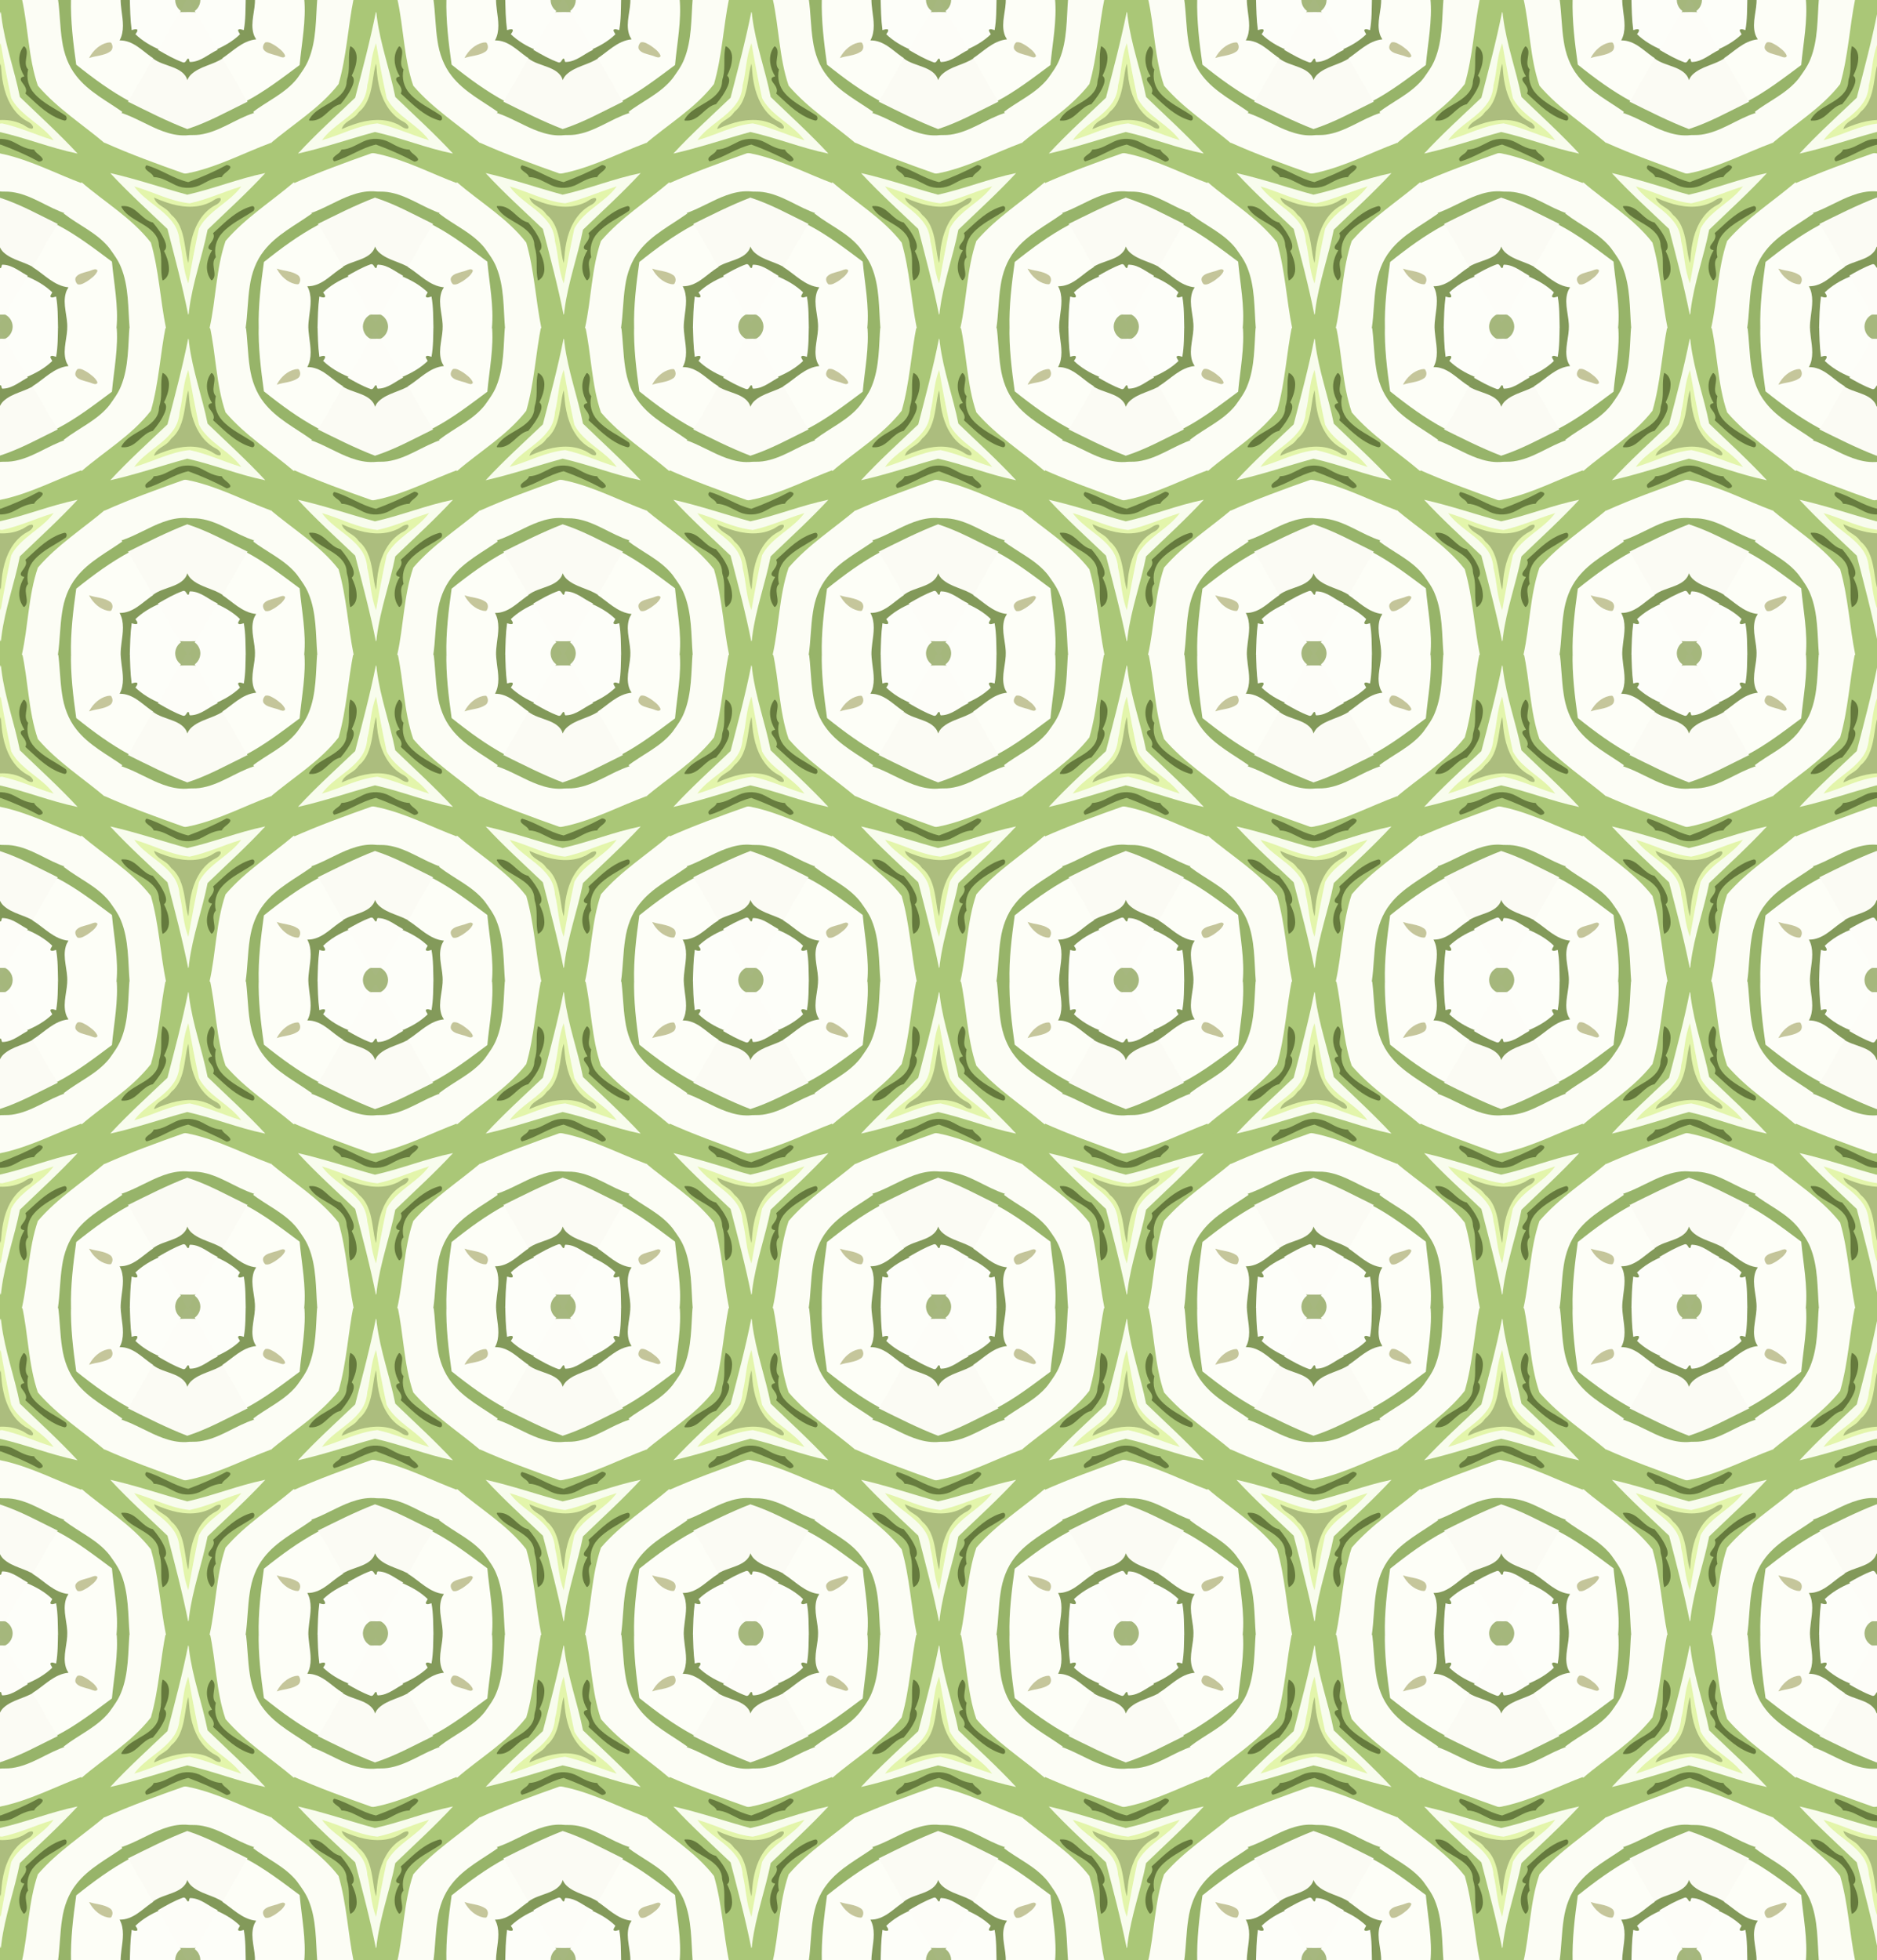
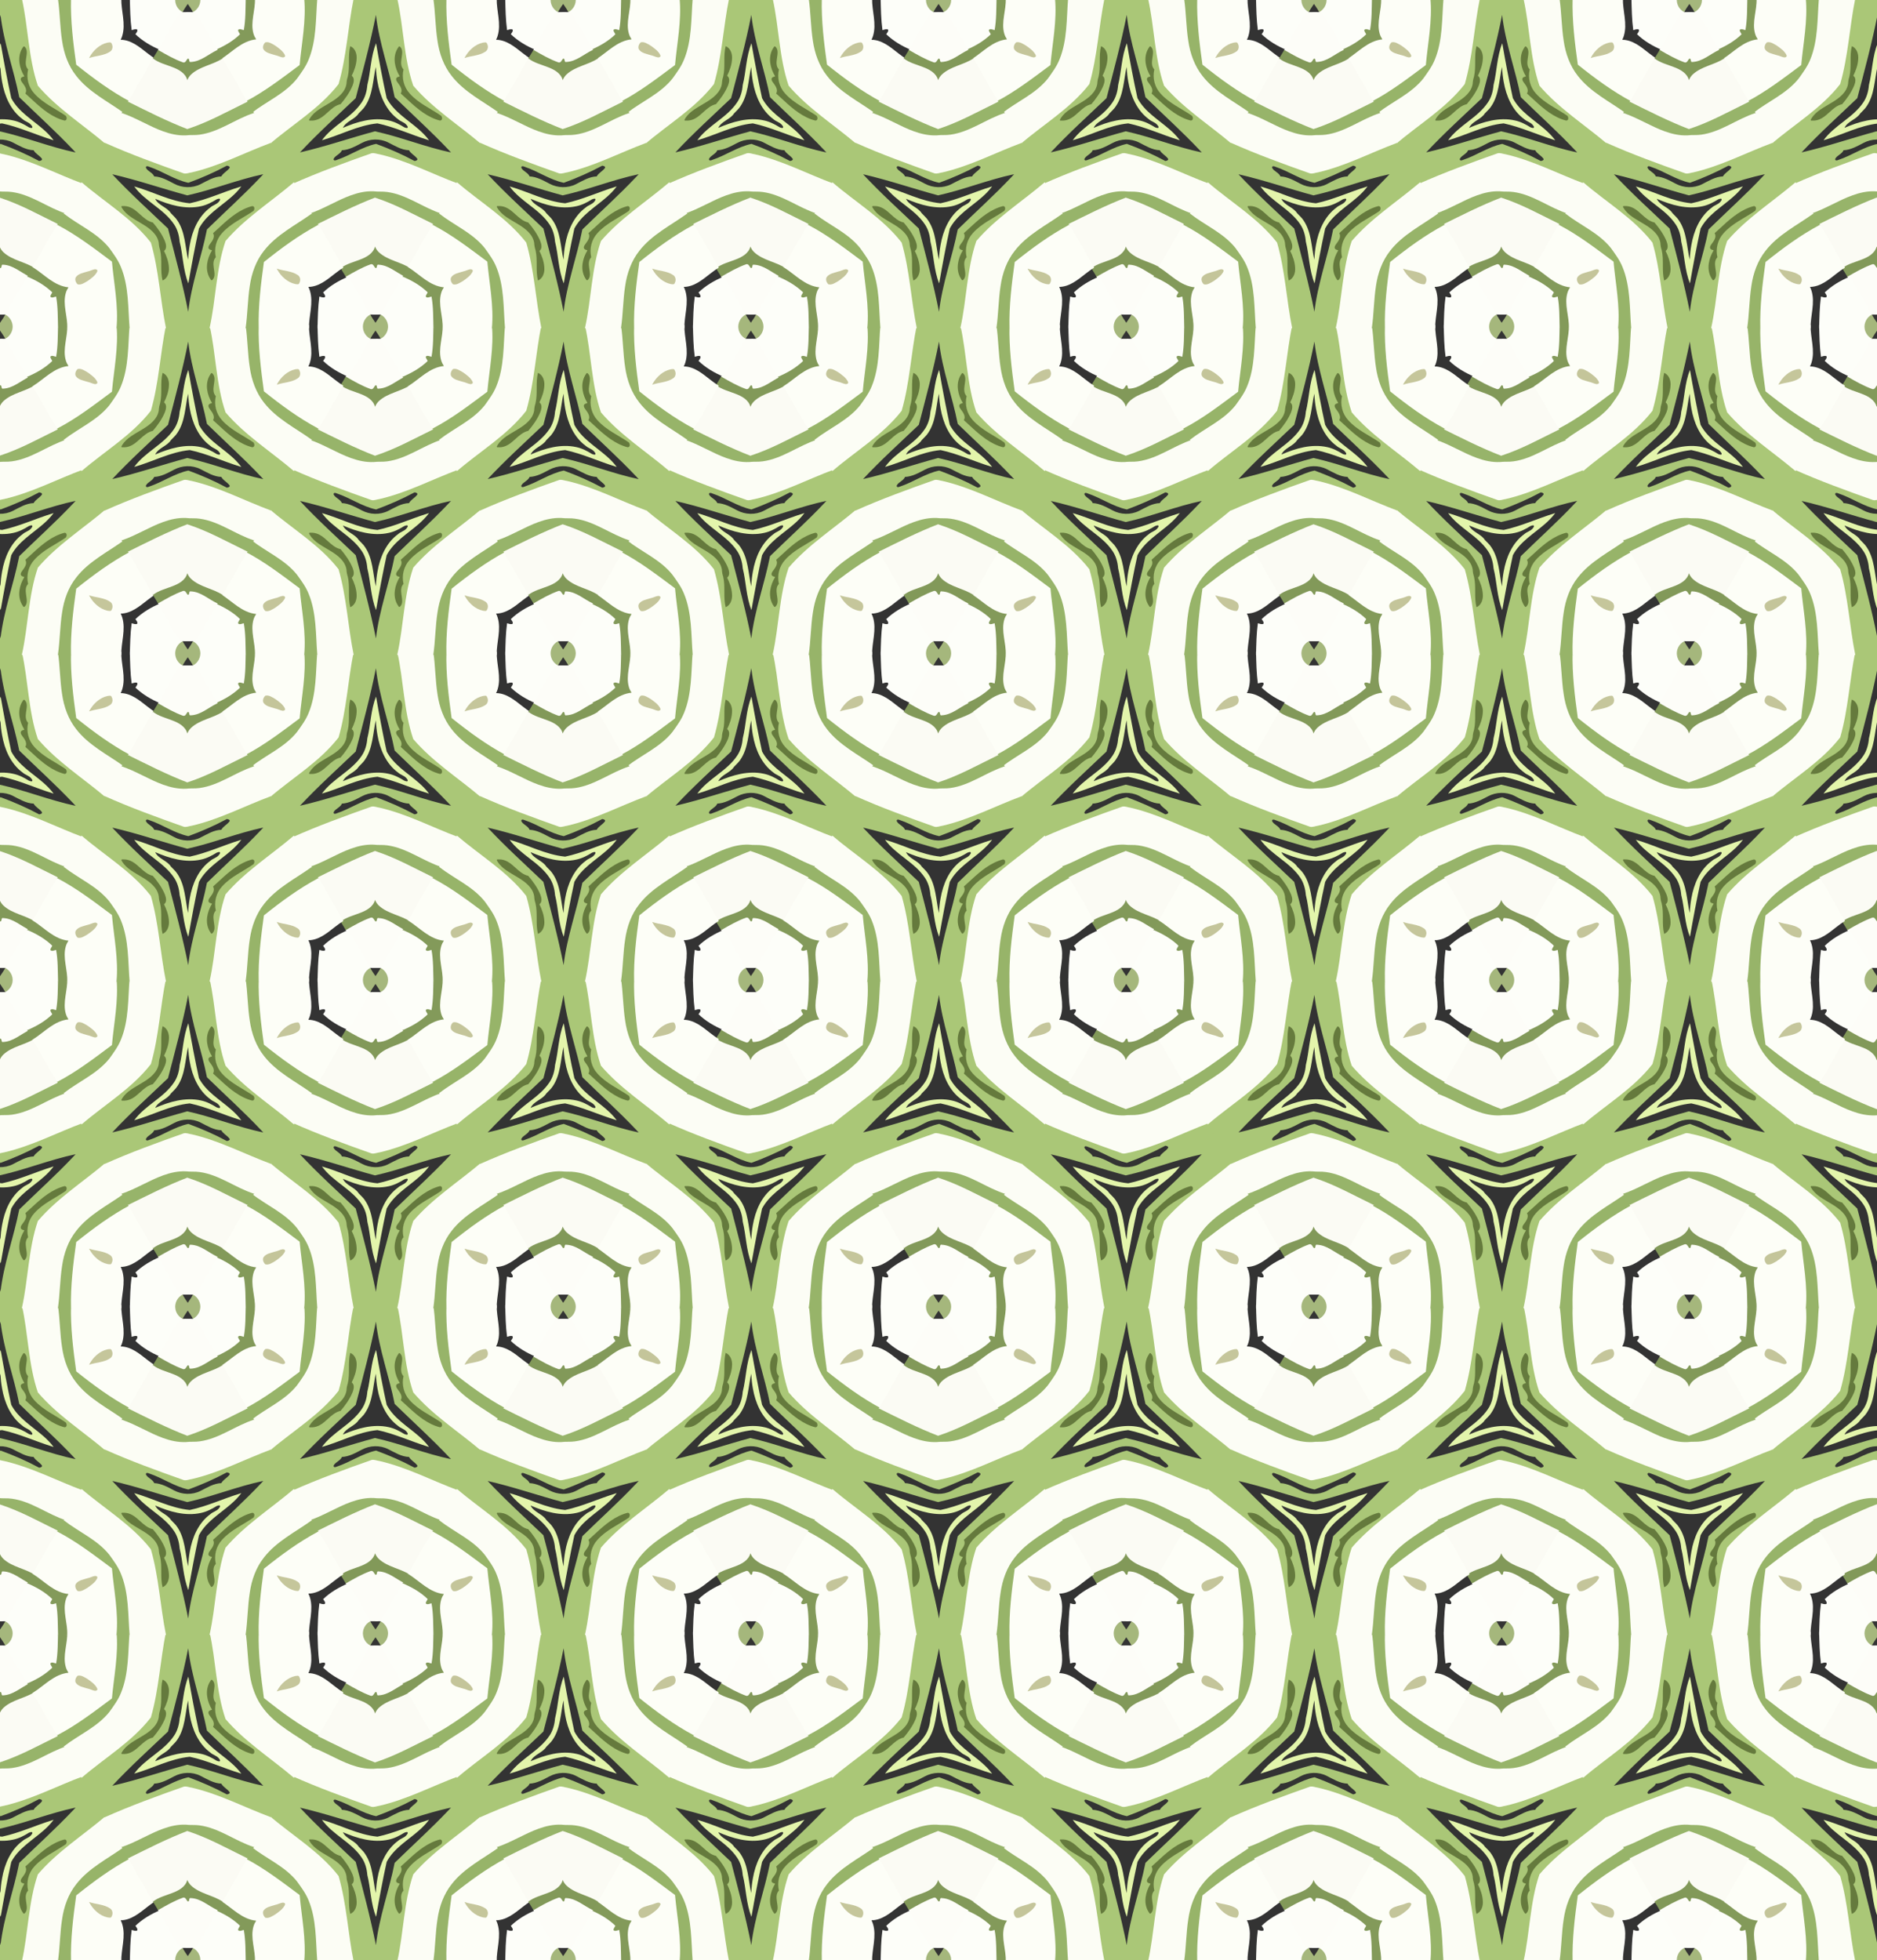
<svg xmlns="http://www.w3.org/2000/svg" xmlns:ns1="http://www.inkscape.org/namespaces/inkscape" xmlns:ns2="http://sodipodi.sourceforge.net/DTD/sodipodi-0.dtd" xmlns:xlink="http://www.w3.org/1999/xlink" width="800pt" height="835.224pt" viewBox="0 0 800 835.224" version="1.1" id="svg5421" ns1:version="0.91 r13725" ns2:docname="BackgroundPattern157.svg">
  <rect x="0" y="0" width="800" height="835.224" fill="#333333" stroke="none" />
  <defs id="defs5479">
    <clipPath clipPathUnits="userSpaceOnUse" id="clipPath6618">
      <rect style="opacity:0.466;fill:#ff0000;fill-opacity:1;stroke:none;stroke-width:3.2;stroke-miterlimit:4;stroke-dasharray:none;stroke-opacity:1" id="rect6620" width="800" height="835.224" x="80" y="-696.02" />
    </clipPath>
  </defs>
  <ns2:namedview pagecolor="#ffffff" bordercolor="#666666" borderopacity="1" objecttolerance="10" gridtolerance="10" guidetolerance="10" ns1:pageopacity="0" ns1:pageshadow="2" ns1:window-width="1600" ns1:window-height="837" id="namedview5477" showgrid="false" fit-margin-top="0" fit-margin-left="0" fit-margin-right="0" fit-margin-bottom="0" ns1:zoom="0.64174401" ns1:cx="500" ns1:cy="522.015" ns1:window-x="-8" ns1:window-y="-8" ns1:window-maximized="1" ns1:current-layer="svg5421" />
  <g id="g6523" clip-path="url(#clipPath6618)" transform="translate(-80,696.02)">
    <g transform="matrix(0.582,0,0,0.582,-0.576,-0.539)" id="g6086">
-       <path style="opacity:1;fill:#a6b77f" d="m 137.836,-0.111 c -1.728,3.482 -3.434,6.973 -5.131,10.471 3.859,-0.108 7.721,-0.124 11.58,-0.021 C 142.562,6.805 140.835,3.275 139.096,-0.25 c -0.374,0.093 -1.037,-0.186 -1.26,0.139 z" id="path5423" ns1:connector-curvature="0" />
      <path style="opacity:1;fill:#fdfdf8" d="m 135.801,9.791 c -1.21,0.228 -2.975,-0.562 -3.457,0.997 -5.863,8.685 -10.618,18.043 -15.843,27.114 6.073,3.46 12.162,7.115 18.83,9.285 1.777,0.157 2.536,-1.794 3.418,-2.918 0.708,0.833 0.03,2.887 1.582,2.531 7.123,-0.011 12.716,-5.076 18.725,-8.18 1.645,-0.377 1.489,-1.283 0.481,-2.481 -4.961,-8.893 -9.879,-17.821 -15.518,-26.308 -2.739,-0.068 -5.478,-0.082 -8.217,-0.041 z" id="path5425" ns1:connector-curvature="0" />
      <path style="opacity:1;fill:#829959" d="m 160.061,37.564 c -6.386,2.964 -11.96,8.45 -19.307,8.731 -1.679,0.461 -0.68,-2.241 -2.041,-2.546 -1.318,0.729 -1.566,3.28 -3.547,2.912 -6.483,-2.303 -12.474,-5.759 -18.412,-9.189 -1.352,2.21 -2.692,4.426 -4.014,6.654 6.729,5.26 16.259,5.212 22.48,11.227 1.605,1.63 2.506,3.856 2.846,6.123 1.177,-5.191 5.987,-8.353 10.573,-10.319 5.182,-2.366 10.814,-3.873 15.63,-7.015 -1.328,-2.23 -2.662,-4.456 -4.004,-6.678 l -0.205,0.1 z" id="path5427" ns1:connector-curvature="0" />
      <path style="opacity:1;fill:#fbfbf4" d="m 112.854,43.936 c -6.119,10.623 -12.201,21.268 -18.303,31.9 14.375,7.056 28.672,14.484 43.658,20.092 15.479,-4.978 29.688,-13.026 44.26,-20.1 -6.193,-10.681 -12.285,-21.42 -18.451,-32.117 -7.221,4.772 -16.548,5.708 -23.021,11.697 -1.223,1.179 -2.211,2.613 -2.828,4.199 -1.306,-5.178 -6.476,-7.904 -11.105,-9.608 -4.766,-1.884 -9.958,-3.089 -14.068,-6.308 l -0.125,0.217 -0.016,0.028 z" id="path5429" ns1:connector-curvature="0" />
      <path style="opacity:1;fill:#97b46a" d="M 182.01,75.496 C 167.572,82.515 153.468,90.482 138.137,95.424 123.28,89.705 109.075,82.449 94.807,75.404 c -1.752,2.842 -3.454,5.718 -4.963,8.697 13.966,4.624 26.19,14.111 41.013,16.14 3.539,0.579 7.126,0.206 10.666,0.059 11.028,0.399 21.134,-4.877 30.703,-9.693 4.861,-2.431 9.751,-4.841 14.943,-6.504 -1.559,-2.955 -3.211,-5.86 -4.955,-8.709 l -0.205,0.102 z" id="path5431" ns1:connector-curvature="0" />
-       <path style="opacity:1;fill:#fcfdf5" d="m 89.982,83.838 c -4.144,7.384 -8.913,14.418 -12.674,22.016 19.253,8.583 39.096,15.826 58.973,22.773 18.355,-3.072 35.229,-11.327 52.319,-18.299 3.669,-1.519 7.355,-3.001 11.073,-4.395 -3.997,-7.567 -8.233,-15.005 -12.754,-22.273 -13.616,4.375 -25.319,13.882 -39.732,15.862 -3.326,0.51 -6.721,0.078 -10.044,0.518 -11.465,0.47 -22.02,-4.928 -32.026,-9.856 -4.903,-2.411 -9.838,-4.801 -15.033,-6.528 l -0.102,0.182 z" id="path5433" ns1:connector-curvature="0" />
+       <path style="opacity:1;fill:#fcfdf5" d="m 89.982,83.838 c -4.144,7.384 -8.913,14.418 -12.674,22.016 19.253,8.583 39.096,15.826 58.973,22.773 18.355,-3.072 35.229,-11.327 52.319,-18.299 3.669,-1.519 7.355,-3.001 11.073,-4.395 -3.997,-7.567 -8.233,-15.005 -12.754,-22.273 -13.616,4.375 -25.319,13.882 -39.732,15.862 -3.326,0.51 -6.721,0.078 -10.044,0.518 -11.465,0.47 -22.02,-4.928 -32.026,-9.856 -4.903,-2.411 -9.838,-4.801 -15.033,-6.528 l -0.102,0.182 " id="path5433" ns1:connector-curvature="0" />
      <path style="opacity:1;fill:#aac777" d="m 77.434,105.605 c -5.553,9.792 -11.676,19.261 -16.918,29.225 16.467,14.2 35.641,25.523 49.454,42.61 1.872,1.941 1.824,4.856 2.647,7.295 4.484,18.591 5.636,37.777 9.419,56.515 10.972,0 21.944,0 32.916,0 4.718,-21.08 4.674,-43.105 11.672,-63.684 14.377,-16.708 33.192,-28.566 49.854,-42.746 -5.296,-9.994 -11.356,-19.555 -17.047,-29.328 -19.314,7.181 -37.777,17.006 -57.952,21.633 -1.952,0.24 -3.998,1.235 -5.919,0.747 -19.552,-6.91 -39.068,-13.997 -58.014,-22.462 l -0.111,0.195 z m 90.154,16.725 c 0.885,0.093 2.255,0.832 1.314,1.836 -1.685,2.209 -4.495,3.413 -5.822,5.926 -5.6,0.2 -10.424,3.274 -15.274,5.714 -6.027,3.026 -13.4,2.804 -19.32,-0.377 -4.583,-2.378 -9.26,-5.081 -14.559,-5.331 -1.14,-2.841 -4.721,-3.639 -6.068,-6.295 -0.215,-1.602 1.454,-1.228 2.381,-0.764 9.813,3.262 18.526,9.567 28.715,11.725 9.653,-3.538 19.105,-7.647 28.154,-12.531 l 0.245,0.05 0.234,0.048 z m 24.424,8.082 c -12.638,13.362 -26.351,25.696 -39.477,38.529 -3.991,20.212 -11.369,39.718 -13.707,60.268 -4.06,-20.514 -9.527,-40.75 -14.797,-60.961 -13.75,-13.093 -27.862,-25.837 -40.826,-39.727 18.559,4.239 36.585,10.518 54.949,15.453 18.828,-4.177 36.811,-11.514 55.674,-15.506 -0.605,0.648 -1.211,1.296 -1.816,1.943 z m -100.504,21.875 c 5.439,-0.176 9.501,3.973 13.229,7.33 2.315,2.063 4.924,3.986 8.003,4.684 3.703,4.676 7.53,9.563 9.164,15.387 0.466,1.71 0.302,3.957 -1.516,4.805 2.605,4.965 4.617,10.718 3.47,16.367 -0.448,1.959 -1.675,3.782 -3.488,4.711 -1.747,-7.928 0.437,-16.437 -2.391,-24.232 0.173,-5.569 -3.313,-10.506 -7.699,-13.62 -5.909,-4.585 -13.433,-7.153 -18.307,-12.968 -0.502,-0.711 -1.387,-1.749 -1.395,-2.418 0.309,-0.025 0.618,-0.04 0.928,-0.045 z m 94.289,0.045 c 1.728,0.228 0.917,2.927 -0.409,3.251 -8.094,5.374 -17.529,9.443 -23.52,17.409 -3.456,4.541 -4.578,10.584 -3.366,16.121 -2.74,3.019 -1.43,7.405 -1.043,10.993 0.241,1.902 0.249,4.253 -1.449,5.521 -4.069,-5.092 -3.531,-12.303 -0.982,-17.929 0.585,-1.354 1.306,-2.645 2.094,-3.891 -1.1,-0.237 -3.328,-0.449 -2.947,-2.08 1.221,-2.891 4.421,-5.273 3.865,-8.74 -0.158,-0.768 -0.746,-1.474 0.331,-1.888 8.202,-7.419 16.346,-15.953 27.426,-18.767 z" id="path5435" ns1:connector-curvature="0" />
-       <path style="opacity:1;fill:#677d3f" d="m 166.953,121.75 c -9.032,4.877 -18.464,8.986 -28.098,12.518 -10.774,-2.44 -19.875,-9.323 -30.471,-12.312 -1.345,0.655 -1.292,2.444 -0.174,3.281 1.705,1.829 4.476,2.828 5.344,5.328 5.929,0.173 10.927,3.532 16.12,5.965 6.147,2.897 13.543,2.441 19.458,-0.811 4.46,-2.407 9.082,-5.004 14.287,-5.152 1.281,-2.872 4.735,-3.942 6.201,-6.689 0.57,-1.546 -1.625,-2.067 -2.668,-2.127 z" id="path5437" ns1:connector-curvature="0" />
-       <path style="opacity:1;fill:#f8fced" d="m 194.5,127.816 c -19.141,3.953 -37.338,11.421 -56.396,15.656 -18.829,-5.152 -37.324,-11.536 -56.387,-15.812 13.264,14.343 27.78,27.442 41.918,40.902 5.364,20.784 10.948,41.539 15.115,62.587 0.639,0.591 0.499,-2.509 0.766,-3.464 2.519,-19.928 9.608,-38.904 13.492,-58.568 14.19,-13.715 28.86,-26.963 42.266,-41.465 -0.258,0.055 -0.516,0.109 -0.773,0.164 z m -93.371,10.672 c 12.943,3.927 25.237,10.509 38.873,11.775 12.516,-2.645 24.168,-8.113 36.34,-11.902 -8.483,10.652 -22.056,16.255 -29.219,28.107 -1.738,2.556 -1.619,5.813 -2.428,8.714 -2.124,10.437 -4.135,20.904 -5.947,31.403 -3.291,-9.532 -3.421,-19.823 -5.857,-29.589 -0.314,-7.59 -4.704,-14.339 -10.216,-19.295 -7.142,-6.706 -15.907,-11.624 -22.06,-19.364 0.171,0.05 0.342,0.1 0.514,0.15 z" id="path5439" ns1:connector-curvature="0" />
      <path style="opacity:1;fill:#fcfdf5" d="m 60.613,134.645 c -4.422,7.684 -9.557,14.99 -13.092,23.154 11.048,8.605 24.665,14.201 33.451,25.461 3.347,4.724 6.816,9.459 8.736,14.977 5.146,13.741 4.515,28.616 5.69,43.013 9.049,0 18.098,0 27.146,0 -4.22,-20.796 -5.146,-42.246 -11.059,-62.693 -13.876,-17.913 -33.735,-29.521 -50.685,-44.14 -0.098,-0.129 -0.125,0.152 -0.188,0.228 z" id="path5441" ns1:connector-curvature="0" />
      <path style="opacity:1;fill:#fcfdf5" d="m 216,134.568 c -16.667,14.174 -35.519,26.037 -49.838,42.793 -7.03,20.638 -6.985,42.761 -11.723,63.889 8.973,0 17.947,0 26.92,0 2.268,-15.38 0.981,-31.55 7.208,-46.118 4.281,-10.042 12.328,-17.958 21.196,-24.1 6.464,-4.591 13.297,-8.634 19.748,-13.243 -4.08,-7.997 -8.644,-15.728 -13.289,-23.408 l -0.191,0.161 -0.031,0.026 z" id="path5443" ns1:connector-curvature="0" />
      <path style="opacity:1;fill:#e3f5ab" d="m 176.965,137.643 c -12.427,3.794 -24.289,9.421 -37.029,12.125 -14.255,-1.398 -27.005,-8.512 -40.65,-12.344 7.994,11.037 21.644,16.408 29.197,27.797 2.516,3.727 3.71,8.195 4.056,12.605 2.533,10.097 2.451,20.865 6.394,30.624 2.344,-13.437 4.837,-26.878 7.761,-40.184 5.246,-9.974 15.342,-15.718 23.55,-22.926 2.759,-2.382 5.308,-5.016 7.492,-7.939 -0.257,0.081 -0.513,0.161 -0.77,0.242 z m -15.191,8.762 c 1.029,0.568 -0.297,1.921 -0.775,2.504 -1.635,1.771 -4.119,2.255 -5.894,3.866 -8.833,6.411 -13.362,17.087 -15.152,27.563 -0.637,3.546 -1.008,7.137 -1.21,10.733 -2.178,-9.636 -2.115,-20.232 -7.837,-28.698 -1.252,-2.029 -3.141,-3.558 -4.706,-5.279 -2.884,-4.567 -9.209,-5.642 -11.57,-10.615 10.439,4.525 22.141,7.987 33.545,5.441 4.152,-0.862 7.946,-2.856 11.506,-5.07 0.668,-0.242 1.37,-0.516 2.094,-0.445 z" id="path5445" ns1:connector-curvature="0" />
-       <path style="opacity:1;fill:#acbd7e" d="m 113.963,146.102 c 1.593,4.643 6.865,6.14 10.115,9.27 1.336,1.238 2.133,2.908 3.635,3.953 5.925,5.791 7.64,14.344 8.852,22.23 0.728,3.985 1.007,8.13 2.42,11.939 0.516,-5.01 0.716,-10.085 1.838,-15.031 1.989,-10.052 6.848,-20.208 15.61,-26.017 1.96,-1.336 4.484,-2.038 5.746,-4.232 0.697,-0.746 0.755,-2.454 -0.632,-2.328 -2.959,0.226 -5.025,2.715 -7.757,3.634 -9.692,4.379 -20.876,2.992 -30.656,-0.3 -3.192,-1.048 -6.287,-2.303 -9.358,-3.659 0.062,0.18 0.125,0.359 0.188,0.539 z" id="path5447" ns1:connector-curvature="0" />
      <path style="opacity:1;fill:#657a3d" d="m 91.029,151.801 c -1.329,-0.184 -1.415,0.449 -0.684,1.416 3.416,5.78 9.922,8.524 15.346,12.006 5.126,3.095 10.622,7.271 11.584,13.6 0.089,1.773 0.395,3.457 0.954,5.143 1.736,7.331 -0.04,15.019 1.798,22.342 3.707,-1.513 5.013,-5.889 4.657,-9.581 -0.236,-4.232 -1.776,-8.399 -3.581,-12.092 2.33,-1.651 1.498,-4.972 0.623,-7.197 -2.074,-5.007 -5.305,-9.509 -8.783,-13.6 -7.682,-1.746 -11.36,-10.511 -19.215,-11.877 -0.891,-0.152 -1.797,-0.204 -2.699,-0.16 z" id="path5449" ns1:connector-curvature="0" />
      <path style="opacity:1;fill:#657a3d" d="m 185.639,151.836 c -8.976,2.325 -16.299,8.453 -22.959,14.638 -1.885,1.735 -3.765,3.468 -5.668,5.178 1.659,2.788 -0.573,5.67 -2.181,7.878 -0.847,1.041 -2.003,3.048 -0.388,3.972 0.456,0.473 1.818,0.376 1.748,0.865 -3.548,5.859 -5.26,13.705 -1.685,19.949 0.569,0.653 1.139,2.589 2.041,1.516 2.462,-2.313 1.29,-6.034 0.98,-8.932 -0.379,-2.579 -0.508,-5.657 1.51,-7.635 -1.463,-6.223 0.229,-12.944 4.565,-17.653 6.327,-7.13 15.293,-10.955 23.007,-16.265 0.995,-1.116 1.019,-3.635 -0.971,-3.512 z" id="path5451" ns1:connector-curvature="0" />
      <path style="opacity:1;fill:#97b469" d="m 47.615,157.592 c -1.667,2.789 -3.339,5.574 -5.018,8.355 14.279,7.393 27.033,17.267 39.896,26.818 1.465,16.128 4.834,32.23 3.314,48.484 3.363,0 6.727,0 10.09,0 -1.212,-14.969 -0.512,-30.559 -6.32,-44.715 -2.032,-5.113 -5.347,-9.545 -8.527,-13.978 C 72.206,171.476 58.727,165.903 47.76,157.354 l -0.13,0.214 -0.015,0.025 z" id="path5453" ns1:connector-curvature="0" />
      <path style="opacity:1;fill:#97b469" d="m 229.045,157.506 c -11.893,8.516 -25.546,15.221 -34.709,26.987 -5.863,7.359 -9.082,16.462 -10.414,25.701 -1.606,10.294 -1.565,20.759 -3.068,31.057 3.367,0 6.733,0 10.1,0 -0.417,-16.162 1.549,-32.243 3.781,-48.217 12.499,-10.007 25.474,-19.557 39.643,-27.098 -1.708,-2.859 -3.411,-5.72 -5.111,-8.584 l -0.205,0.143 -0.016,0.011 z" id="path5455" ns1:connector-curvature="0" />
      <path style="opacity:1;fill:#fdfef7" d="m 42.736,165.719 c -6.321,10.239 -11.999,20.856 -18.154,31.193 7.932,4.89 14.566,12.48 24.008,14.492 0.465,0.316 2.267,-0.103 1.412,0.795 -3.554,6.35 -1.85,13.873 -0.883,20.655 0.409,2.791 0.725,5.573 0.606,8.396 12.195,0 24.391,0 36.586,0 1.523,-16.338 -1.879,-32.544 -3.342,-48.754 -12.936,-9.604 -25.758,-19.542 -40.109,-26.977 l -0.123,0.199 z m 27.9,32.859 c 1.161,-0.257 1.459,1.001 0.742,1.714 -2.614,3.596 -6.425,6.296 -10.484,8.046 -1.195,0.483 -3.118,0.903 -3.605,-0.734 -1.139,-1.61 -0.751,-4.022 1.127,-4.904 3.565,-2.06 7.834,-2.458 11.586,-4.076 0.211,-0.027 0.422,-0.042 0.635,-0.045 z" id="path5457" ns1:connector-curvature="0" />
      <path style="opacity:1;fill:#fdfef7" d="m 233.91,165.621 c -14.167,7.563 -27.138,17.127 -39.645,27.146 -2.243,16.059 -4.234,32.235 -3.812,48.482 12.279,0 24.557,0 36.836,0 -0.208,-9.136 3.427,-18.427 0.661,-27.463 -0.295,-0.958 -0.671,-1.891 -1.124,-2.785 7.585,-0.083 13.689,-5.242 19.348,-9.674 2.014,-1.563 4.056,-3.098 6.242,-4.414 -6.077,-10.483 -11.668,-21.258 -18.303,-31.404 l -0.203,0.111 z m -28.707,32.986 c 4.604,1.288 9.752,1.397 13.756,4.275 1.823,1.279 1.673,3.974 0.445,5.66 -5.634,0.01 -10.364,-3.982 -13.58,-8.285 -0.179,-0.402 -1.777,-2.222 -0.621,-1.65 z" id="path5459" ns1:connector-curvature="0" />
      <path style="opacity:1;fill:#839a5a" d="m 24.705,196.703 c -1.416,2.346 -2.698,4.766 -3.994,7.178 6.53,2.757 12.836,6.316 17.982,11.234 -0.64,1.02 -2.005,2.723 -0.805,3.814 1.186,0.617 2.59,0.072 3.793,-0.227 1.284,7.439 1.107,15.019 1.314,22.547 2.41,0 4.819,0 7.229,0 0.42,-8.682 -3.541,-17.381 -1.023,-25.932 0.437,-1.43 1.116,-2.779 1.939,-4.025 -10.45,-0.996 -17.642,-9.405 -26.086,-14.674 -0.198,-0.249 -0.265,-0.139 -0.35,0.084 z" id="path5461" ns1:connector-curvature="0" />
-       <path style="opacity:1;fill:#839a5a" d="m 251.947,196.617 c -7.474,4.484 -13.465,11.915 -22.33,13.61 -1.18,0.23 -2.385,0.28 -3.584,0.293 3.714,6.73 2.363,14.659 1.404,21.891 -0.381,2.931 -0.699,5.88 -0.648,8.84 2.408,0 4.816,0 7.225,0 0.212,-7.525 0.29,-15.082 1.277,-22.545 1.285,0.285 3.261,1.131 4.209,-0.209 0.392,-1.243 -0.592,-2.403 -1.209,-3.389 5.202,-4.893 11.453,-8.528 18.033,-11.215 -1.369,-2.481 -2.712,-4.974 -4.158,-7.41 l -0.213,0.131 -0.006,0.004 z" id="path5463" ns1:connector-curvature="0" />
      <path style="opacity:1;fill:#c4c59a" d="m 70.309,198.09 c -1.834,0.347 -3.53,1.342 -5.398,1.689 -2.928,0.964 -6.594,1.417 -8.432,4.191 -0.876,1.73 0.054,3.917 1.354,5.115 2.587,0.691 5.056,-1.129 7.197,-2.347 2.722,-1.934 5.769,-3.964 7.197,-7.093 0.413,-1.268 -0.908,-1.7 -1.918,-1.557 z" id="path5465" ns1:connector-curvature="0" />
      <path style="opacity:1;fill:#c5c69b" d="m 203.957,198.145 c 2.754,5.065 7.456,9.453 13.193,10.732 1.08,0.082 2.729,0.701 3.053,-0.758 1.154,-1.912 0.747,-4.591 -1.186,-5.83 -4.551,-3.051 -10.308,-2.908 -15.344,-4.689 0.094,0.182 0.189,0.363 0.283,0.545 z" id="path5467" ns1:connector-curvature="0" />
      <path style="opacity:1;fill:#fdfef9" d="m 20.848,203.629 c -5.702,9.193 -10.986,18.635 -16.223,28.1 3.42,1.703 5.564,5.675 5.074,9.521 11.266,0 22.531,0 33.797,0 -0.207,-7.739 -0.03,-15.541 -1.414,-23.189 -1.259,0.23 -3.147,1.308 -4.148,0.135 -0.264,-1.258 1.256,-2.349 1.256,-3.297 -5.209,-5.027 -11.598,-8.651 -18.229,-11.455 l -0.113,0.186 z" id="path5469" ns1:connector-curvature="0" />
      <path style="opacity:1;fill:#fdfef9" d="m 255.873,203.539 c -6.675,2.745 -13.004,6.495 -18.242,11.496 0.55,0.99 1.977,2.314 1.215,3.48 -1.288,0.526 -2.709,-0.146 -3.977,-0.459 -1.056,7.683 -1.142,15.453 -1.355,23.193 11.267,0 22.534,0 33.801,0 -0.505,-3.85 1.617,-7.77 5.055,-9.541 -5.066,-9.625 -10.839,-18.849 -16.293,-28.256 l -0.203,0.086 z" id="path5471" ns1:connector-curvature="0" />
      <path style="opacity:1;fill:#a5b77c" d="m 4.746,231.514 c -1.503,2.642 -3.328,5.119 -4.996,7.627 -0.575,2.112 0.677,2.396 2.5,2.109 2.65,0 5.301,0 7.951,0 0.48,-4.019 -1.717,-8.123 -5.326,-9.953 l -0.128,0.215 -0.001,0.002 z" id="path5473" ns1:connector-curvature="0" />
      <path style="opacity:1;fill:#a5b77c" d="m 271.908,231.406 c -3.485,1.878 -5.583,5.911 -5.096,9.844 3.479,0 6.958,0 10.438,0 0.237,-1.499 -0.098,-2.814 -1.208,-3.882 -1.39,-1.976 -2.712,-4.001 -3.917,-6.096 l -0.212,0.132 -0.004,0.003 z" id="path5475" ns1:connector-curvature="0" />
    </g>
    <use height="100%" width="100%" transform="translate(160,0)" id="use6115" xlink:href="#g6086" y="0" x="0" />
    <use height="100%" width="100%" transform="translate(320,0)" id="use6181" xlink:href="#g6086" y="0" x="0" />
    <use height="100%" width="100%" transform="translate(320,0)" id="use6183" xlink:href="#use6115" y="0" x="0" />
    <use height="100%" width="100%" transform="translate(640,0)" id="use6185" xlink:href="#g6086" y="0" x="0" />
    <use height="100%" width="100%" transform="translate(640,0)" id="use6187" xlink:href="#use6115" y="0" x="0" />
    <use height="100%" width="100%" transform="matrix(1,0,0,-1,80,139.204)" id="use6189" xlink:href="#g6086" y="0" x="0" />
    <use height="100%" width="100%" transform="matrix(1,0,0,-1,80,139.204)" id="use6191" xlink:href="#use6115" y="0" x="0" />
    <use height="100%" width="100%" transform="matrix(1,0,0,-1,80,139.204)" id="use6193" xlink:href="#use6181" y="0" x="0" />
    <use height="100%" width="100%" transform="matrix(1,0,0,-1,80,139.204)" id="use6195" xlink:href="#use6183" y="0" x="0" />
    <use height="100%" width="100%" transform="matrix(1,0,0,-1,80,139.204)" id="use6197" xlink:href="#use6185" y="0" x="0" />
    <use height="100%" width="100%" transform="matrix(1,0,0,-1,0,4.3896484e-5)" id="use6201" xlink:href="#g6086" y="0" x="0" />
    <use height="100%" width="100%" transform="matrix(1,0,0,-1,0,4.3896484e-5)" id="use6203" xlink:href="#use6115" y="0" x="0" />
    <use height="100%" width="100%" transform="matrix(1,0,0,-1,0,4.3896484e-5)" id="use6205" xlink:href="#use6181" y="0" x="0" />
    <use height="100%" width="100%" transform="matrix(1,0,0,-1,0,4.3896484e-5)" id="use6207" xlink:href="#use6183" y="0" x="0" />
    <use height="100%" width="100%" transform="matrix(1,0,0,-1,0,4.3896484e-5)" id="use6209" xlink:href="#use6185" y="0" x="0" />
    <use height="100%" width="100%" transform="matrix(1,0,0,-1,0,4.3896484e-5)" id="use6211" xlink:href="#use6187" y="0" x="0" />
    <use height="100%" width="100%" transform="matrix(1,0,0,-1,0,4.3896484e-5)" id="use6213" xlink:href="#use6189" y="0" x="0" />
    <use height="100%" width="100%" transform="matrix(1,0,0,-1,0,4.3896484e-5)" id="use6215" xlink:href="#use6191" y="0" x="0" />
    <use height="100%" width="100%" transform="matrix(1,0,0,-1,0,4.3896484e-5)" id="use6217" xlink:href="#use6193" y="0" x="0" />
    <use height="100%" width="100%" transform="matrix(1,0,0,-1,0,4.3896484e-5)" id="use6219" xlink:href="#use6195" y="0" x="0" />
    <use height="100%" width="100%" transform="matrix(1,0,0,-1,0,4.3896484e-5)" id="use6221" xlink:href="#use6197" y="0" x="0" />
    <use height="100%" width="100%" transform="translate(0,-278.408)" id="use6225" xlink:href="#g6086" y="0" x="0" />
    <use height="100%" width="100%" transform="translate(0,-278.408)" id="use6227" xlink:href="#use6115" y="0" x="0" />
    <use height="100%" width="100%" transform="translate(0,-278.408)" id="use6229" xlink:href="#use6181" y="0" x="0" />
    <use height="100%" width="100%" transform="translate(0,-278.408)" id="use6231" xlink:href="#use6183" y="0" x="0" />
    <use height="100%" width="100%" transform="translate(0,-278.408)" id="use6233" xlink:href="#use6185" y="0" x="0" />
    <use height="100%" width="100%" transform="translate(0,-278.408)" id="use6235" xlink:href="#use6187" y="0" x="0" />
    <use height="100%" width="100%" transform="translate(0,-278.408)" id="use6237" xlink:href="#use6189" y="0" x="0" />
    <use height="100%" width="100%" transform="translate(0,-278.408)" id="use6239" xlink:href="#use6191" y="0" x="0" />
    <use height="100%" width="100%" transform="translate(0,-278.408)" id="use6241" xlink:href="#use6193" y="0" x="0" />
    <use height="100%" width="100%" transform="translate(0,-278.408)" id="use6243" xlink:href="#use6195" y="0" x="0" />
    <use height="100%" width="100%" transform="translate(0,-278.408)" id="use6245" xlink:href="#use6197" y="0" x="0" />
    <use height="100%" width="100%" transform="translate(0,-278.408)" id="use6249" xlink:href="#use6201" y="0" x="0" />
    <use height="100%" width="100%" transform="translate(0,-278.408)" id="use6251" xlink:href="#use6203" y="0" x="0" />
    <use height="100%" width="100%" transform="translate(0,-278.408)" id="use6253" xlink:href="#use6205" y="0" x="0" />
    <use height="100%" width="100%" transform="translate(0,-278.408)" id="use6255" xlink:href="#use6207" y="0" x="0" />
    <use height="100%" width="100%" transform="translate(0,-278.408)" id="use6257" xlink:href="#use6209" y="0" x="0" />
    <use height="100%" width="100%" transform="translate(0,-278.408)" id="use6259" xlink:href="#use6211" y="0" x="0" />
    <use height="100%" width="100%" transform="translate(0,-278.408)" id="use6261" xlink:href="#use6213" y="0" x="0" />
    <use height="100%" width="100%" transform="translate(0,-278.408)" id="use6263" xlink:href="#use6215" y="0" x="0" />
    <use height="100%" width="100%" transform="translate(0,-278.408)" id="use6265" xlink:href="#use6217" y="0" x="0" />
    <use height="100%" width="100%" transform="translate(0,-278.408)" id="use6267" xlink:href="#use6219" y="0" x="0" />
    <use height="100%" width="100%" transform="translate(0,-278.408)" id="use6269" xlink:href="#use6221" y="0" x="0" />
    <use height="100%" width="100%" transform="translate(0,-556.816)" id="use6273" xlink:href="#g6086" y="0" x="0" />
    <use height="100%" width="100%" transform="translate(0,-556.816)" id="use6275" xlink:href="#use6115" y="0" x="0" />
    <use height="100%" width="100%" transform="translate(0,-556.816)" id="use6277" xlink:href="#use6181" y="0" x="0" />
    <use height="100%" width="100%" transform="translate(0,-556.816)" id="use6279" xlink:href="#use6183" y="0" x="0" />
    <use height="100%" width="100%" transform="translate(0,-556.816)" id="use6281" xlink:href="#use6185" y="0" x="0" />
    <use height="100%" width="100%" transform="translate(0,-556.816)" id="use6283" xlink:href="#use6187" y="0" x="0" />
    <use height="100%" width="100%" transform="translate(0,-556.816)" id="use6285" xlink:href="#use6189" y="0" x="0" />
    <use height="100%" width="100%" transform="translate(0,-556.816)" id="use6287" xlink:href="#use6191" y="0" x="0" />
    <use height="100%" width="100%" transform="translate(0,-556.816)" id="use6289" xlink:href="#use6193" y="0" x="0" />
    <use height="100%" width="100%" transform="translate(0,-556.816)" id="use6291" xlink:href="#use6195" y="0" x="0" />
    <use height="100%" width="100%" transform="translate(0,-556.816)" id="use6293" xlink:href="#use6197" y="0" x="0" />
    <use height="100%" width="100%" transform="translate(0,-556.816)" id="use6297" xlink:href="#use6201" y="0" x="0" />
    <use height="100%" width="100%" transform="translate(0,-556.816)" id="use6299" xlink:href="#use6203" y="0" x="0" />
    <use height="100%" width="100%" transform="translate(0,-556.816)" id="use6301" xlink:href="#use6205" y="0" x="0" />
    <use height="100%" width="100%" transform="translate(0,-556.816)" id="use6303" xlink:href="#use6207" y="0" x="0" />
    <use height="100%" width="100%" transform="translate(0,-556.816)" id="use6305" xlink:href="#use6209" y="0" x="0" />
    <use height="100%" width="100%" transform="translate(0,-556.816)" id="use6307" xlink:href="#use6211" y="0" x="0" />
    <use height="100%" width="100%" transform="translate(0,-556.816)" id="use6309" xlink:href="#use6213" y="0" x="0" />
    <use height="100%" width="100%" transform="translate(0,-556.816)" id="use6311" xlink:href="#use6215" y="0" x="0" />
    <use height="100%" width="100%" transform="translate(0,-556.816)" id="use6313" xlink:href="#use6217" y="0" x="0" />
    <use height="100%" width="100%" transform="translate(0,-556.816)" id="use6315" xlink:href="#use6219" y="0" x="0" />
    <use height="100%" width="100%" transform="translate(0,-556.816)" id="use6317" xlink:href="#use6221" y="0" x="0" />
  </g>
</svg>